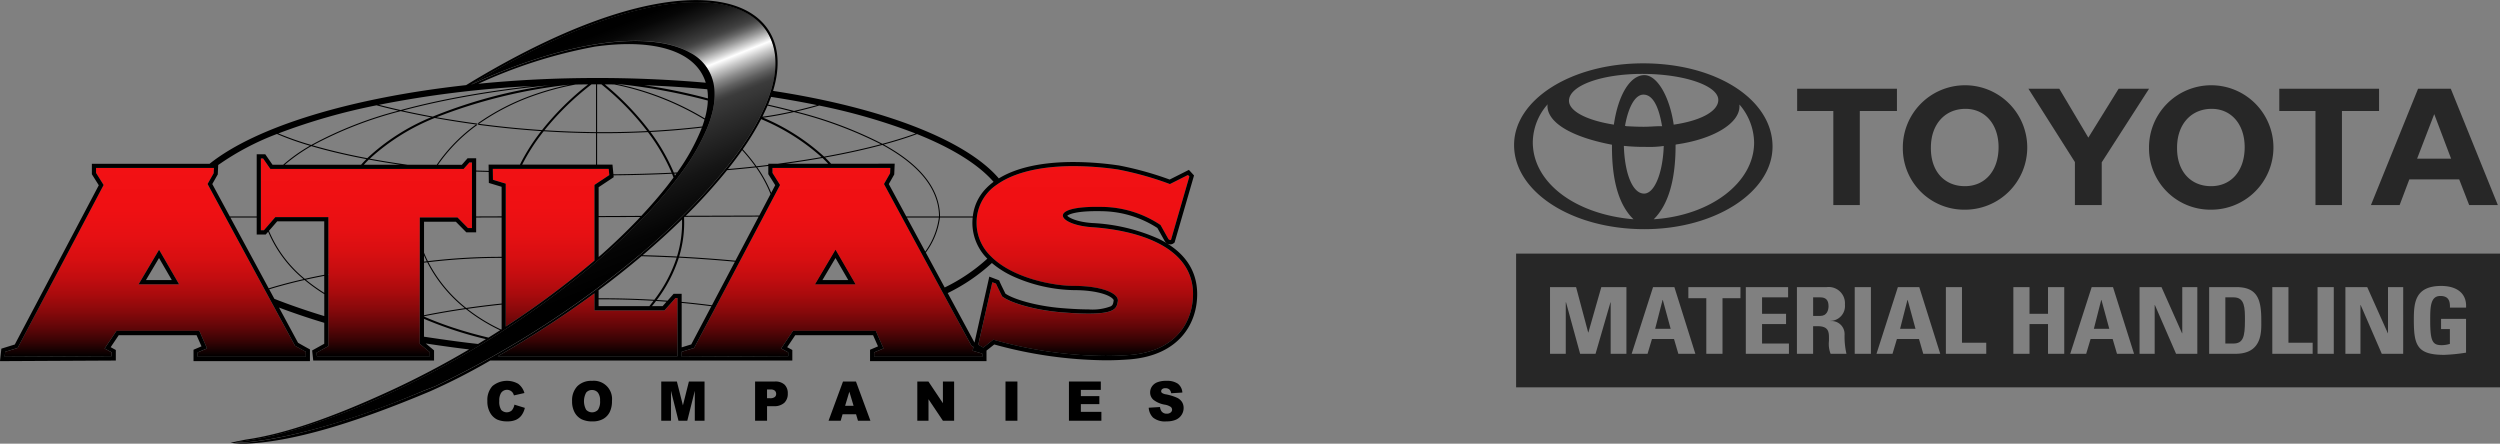
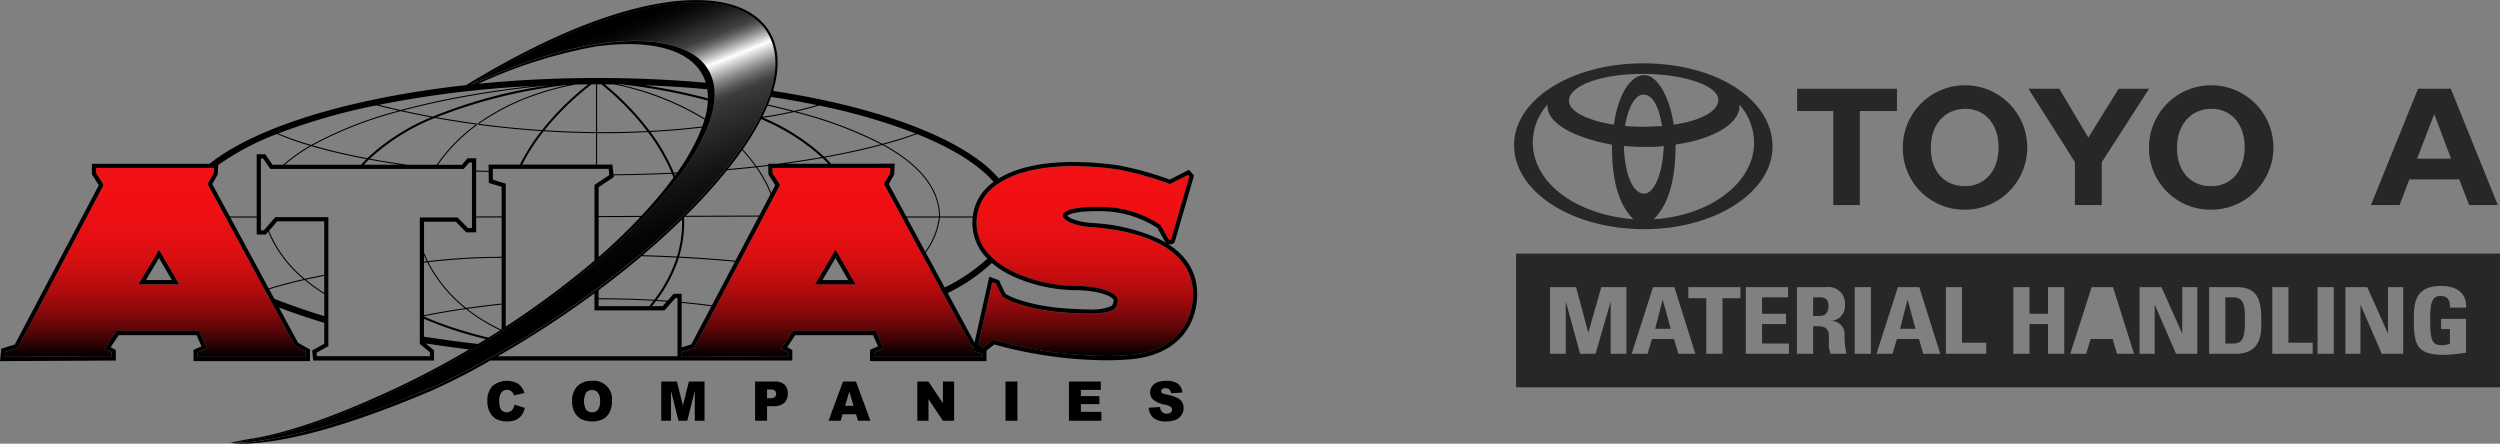
<svg xmlns="http://www.w3.org/2000/svg" xmlns:xlink="http://www.w3.org/1999/xlink" width="355" height="63" viewBox="0 0 355 63">
  <rect x="0" y="0" width="355" height="63" fill="#808080" stroke="none" />
  <defs>
    <linearGradient id="linear-gradient" x1="0.583" y1="0.729" x2="0.359" y2="0.244" gradientUnits="objectBoundingBox">
      <stop offset="0.029" />
      <stop offset="0.143" stop-color="#050505" />
      <stop offset="0.289" stop-color="#151515" />
      <stop offset="0.45" stop-color="#2f2f2f" />
      <stop offset="0.512" stop-color="#3b3b3b" />
      <stop offset="0.526" stop-color="#454545" />
      <stop offset="0.551" stop-color="#606060" />
      <stop offset="0.583" stop-color="#8d8d8d" />
      <stop offset="0.621" stop-color="#cbcbcb" />
      <stop offset="0.65" stop-color="#fff" />
      <stop offset="0.665" stop-color="#dbdbdb" />
      <stop offset="0.695" stop-color="#999" />
      <stop offset="0.72" stop-color="#686868" />
      <stop offset="0.74" stop-color="#4b4b4b" />
      <stop offset="0.751" stop-color="#404040" />
      <stop offset="0.77" stop-color="#353535" />
      <stop offset="0.829" stop-color="#181818" />
      <stop offset="0.88" stop-color="#060606" />
      <stop offset="0.918" />
    </linearGradient>
    <linearGradient id="linear-gradient-2" x1="0.5" y1="1" x2="0.5" gradientUnits="objectBoundingBox">
      <stop offset="0" />
      <stop offset="0.005" stop-color="#030000" />
      <stop offset="0.078" stop-color="#350304" />
      <stop offset="0.156" stop-color="#610608" />
      <stop offset="0.239" stop-color="#88090b" />
      <stop offset="0.326" stop-color="#a90b0d" />
      <stop offset="0.42" stop-color="#c30d10" />
      <stop offset="0.522" stop-color="#d80f11" />
      <stop offset="0.637" stop-color="#e61013" />
      <stop offset="0.775" stop-color="#ef1013" />
      <stop offset="1" stop-color="#f21114" />
    </linearGradient>
    <linearGradient id="linear-gradient-7" x1="0.5" y1="3.097" x2="0.5" y2="-2.368" xlink:href="#linear-gradient-2" />
    <linearGradient id="linear-gradient-8" x1="0.5" y1="1" x2="0.5" gradientUnits="objectBoundingBox">
      <stop offset="0" />
      <stop offset="0.136" />
      <stop offset="1" />
    </linearGradient>
  </defs>
  <g id="Group_67" data-name="Group 67" transform="translate(-83 -4085)">
    <g id="Group_65" data-name="Group 65" transform="translate(298 4094)">
      <path id="Path_61" data-name="Path 61" d="M639.908,157.852c-10.323,0-18.507-5.316-18.507-11.947,0-6.456,8.145-11.6,18.331-11.6,10.4,0,18.37,5.139,18.37,11.816C658.1,152.581,649.958,157.852,639.908,157.852Zm10.489-18.36c0-2.02-4.864-3.688-10.8-3.688-5.8,0-10.4,1.668-10.4,3.821,0,1.361,2.207,2.68,6.1,3.339l.273.045c.615-4.262,2.334-7.03,4.336-7.03,1.807,0,3.584,3.033,4.16,7.03C648,142.435,650.4,141.074,650.4,139.492Zm5.088,6.063a8.431,8.431,0,0,0-2.08-5.4v.262c0,2.416-3.711,4.655-8.946,5.4l-.127.043v.132c0,4.963-1.064,8.434-3.1,10.453C649.333,155.92,655.485,151.22,655.485,145.555Zm-31.427-.045c0,5.711,5.977,10.234,14.3,10.937-1.993-1.932-3.057-5.271-3.057-10.234v-.351l-.215-.043c-5.4-1.056-8.946-3.032-8.946-5.491a.655.655,0,0,1,.039-.219A8.242,8.242,0,0,0,624.058,145.509Zm18.331-2.415c-.488-2.855-1.377-4.348-2.617-4.348-1.152,0-2.129,1.668-2.618,4.436l.186.045c.752.043,1.592.085,2.471.085.85,0,1.641-.085,2.393-.085h.225Zm-2.314,3.074a28.158,28.158,0,0,1-2.959-.132h-.127c.127,4.04,1.28,6.763,2.872,6.763,1.455,0,2.656-2.855,2.793-6.763A14.479,14.479,0,0,1,640.074,146.169Z" transform="translate(-621.401 -134.31)" fill="#272727" />
      <path id="Path_62" data-name="Path 62" d="M692.852,142.646h-5.274V156h-3.76V142.646h-5.137v-3.162h14.171Z" transform="translate(-638.485 -135.883)" fill="#272727" />
      <path id="Path_63" data-name="Path 63" d="M708.819,156.447a8.705,8.705,0,0,1-8.76-8.741,8.834,8.834,0,1,1,8.76,8.741Zm.137-14.319c-2.92,0-4.912,2.2-4.912,5.491-.049,3.336,1.895,5.489,4.824,5.489,2.872,0,4.786-2.2,4.786-5.534C713.654,144.324,711.74,142.128,708.956,142.128Z" transform="translate(-644.857 -135.672)" fill="#272727" />
      <path id="Path_64" data-name="Path 64" d="M735.882,149.935V156h-3.809v-6.105l-6.6-10.408h4.385l4.122,6.938,4.3-6.938H742.6Z" transform="translate(-652.436 -135.883)" fill="#272727" />
      <path id="Path_65" data-name="Path 65" d="M758.645,156.447a8.707,8.707,0,0,1-8.77-8.741,8.834,8.834,0,1,1,8.77,8.741Zm.127-14.319c-2.92,0-4.913,2.2-4.913,5.491-.049,3.336,1.9,5.489,4.825,5.489,2.881,0,4.775-2.2,4.775-5.534C763.459,144.324,761.564,142.128,758.771,142.128Z" transform="translate(-659.715 -135.672)" fill="#272727" />
-       <path id="Path_66" data-name="Path 66" d="M790.4,142.646H785.13V156h-3.76V142.646h-5.137v-3.162H790.4Z" transform="translate(-667.573 -135.883)" fill="#272727" />
      <path id="Path_67" data-name="Path 67" d="M812.79,156h-4.072l-1.416-3.646h-7.081L798.844,156h-4.073l6.69-16.513h4.649Zm-11.465-6.588h4.825l-2.393-6.324Z" transform="translate(-673.096 -135.883)" fill="#272727" />
      <g id="Group_65-2" data-name="Group 65" transform="translate(0.286 27.008)">
        <path id="Path_68" data-name="Path 68" d="M621.808,173.106V192.1H761.522V173.106Zm15.665,14.231h-2.236v-7.306h-.029l-2.12,7.306H630.9l-2-7.306h-.039v7.306h-2.236v-9.471h3.7l1.719,6.441h.029l1.836-6.441h3.565Zm7.374,0-.615-2.1H641.1l-.625,2.1h-2.256l3.037-9.471h3.028l2.979,9.471Zm8.819-7.895h-2.549v7.895h-2.3v-7.895h-2.549v-1.576h7.4Zm6.885,7.895h-6.123v-9.471h6.006v1.456h-3.7v2.335h3.408v1.454h-3.408v2.771h3.818Zm5.918,0a3.8,3.8,0,0,1-.234-1.836c0-1.13.117-2.085-1.65-2.085h-.6v3.921h-2.3v-9.471h4.249a2.312,2.312,0,0,1,2.568,2.481,2.115,2.115,0,0,1-2.041,2.318v.027a1.841,1.841,0,0,1,1.992,1.863,11.148,11.148,0,0,0,.264,2.781Zm5.723,0h-2.3v-9.471h2.3Zm7.432,0-.605-2.1h-3.135l-.625,2.1h-2.275l3.037-9.471h3.037l2.979,9.471Zm8.946,0h-5.732v-9.471h2.285v7.9h3.447Zm11.075,0h-2.305v-4.225h-2.627v4.225h-2.295v-9.471h2.295v3.792h2.627v-3.792h2.305Zm7.49,0-.615-2.1h-3.135l-.625,2.1h-2.266l3.047-9.471h3.027l2.989,9.471Zm11.407,0h-3.018l-3.008-6.926h-.029v6.926h-2.148v-9.471h3.115l2.92,6.558h.029v-6.558h2.139Zm5.42,0h-3.74v-9.471h3.838c3.008,0,3.565,1.731,3.565,4.683C727.624,184.006,727.888,187.337,723.961,187.337Zm10.958,0h-5.732v-9.471h2.295v7.9h3.438Zm3,0h-2.305v-9.471h2.305Zm9.854,0h-3.038l-3-6.926h-.029v6.926h-2.139v-9.471h3.1l2.93,6.558h.02v-6.558h2.159Zm8.926-6.558h-2.286c.02-.879-.146-1.653-1.367-1.653-1.436,0-1.436,1.666-1.436,3.5,0,2.964.342,3.487,1.65,3.487a4.152,4.152,0,0,0,1.143-.183v-2.1h-1.25v-1.456H756.7v4.8a24.664,24.664,0,0,1-3.106.314c-3.867,0-4.307-1.378-4.307-4.973,0-2.387.137-4.814,3.9-4.814C755.438,177.708,756.834,178.8,756.7,180.779Z" transform="translate(-621.808 -173.106)" fill="#272727" />
        <path id="Path_69" data-name="Path 69" d="M682.93,182.036h-1.016v2.635h1.016c.918,0,1.172-.784,1.172-1.388C684.1,182.377,683.672,182.036,682.93,182.036Z" transform="translate(-639.735 -175.819)" fill="#272727" />
        <path id="Path_70" data-name="Path 70" d="M766.5,182.036h-1.191v6.558h1.113c1.4,0,1.67-.906,1.67-3.278C768.094,183.57,768.094,182.036,766.5,182.036Z" transform="translate(-664.597 -175.819)" fill="#272727" />
        <path id="Path_71" data-name="Path 71" d="M700.545,182.564l-1.045,4.094h2.188l-1.113-4.094Z" transform="translate(-644.973 -175.98)" fill="#272727" />
-         <path id="Path_72" data-name="Path 72" d="M739.749,182.564l-1.045,4.094h2.188l-1.113-4.094Z" transform="translate(-656.661 -175.98)" fill="#272727" />
        <path id="Path_73" data-name="Path 73" d="M651,182.564l-1.055,4.094h2.2l-1.113-4.094Z" transform="translate(-630.199 -175.98)" fill="#272727" />
      </g>
    </g>
    <g id="Group_57" data-name="Group 57" transform="translate(-54.487 4026.722)" style="mix-blend-mode: multiply;isolation: isolate">
      <path id="Path_1" data-name="Path 1" d="M254.257,94.72c2.116-1.787,4.11-3.593,5.95-5.4l.28-.277a78.7,78.7,0,0,0,5.8-6.352l.129-.161q1.177-1.462,2.181-2.893l.087-.125a38.67,38.67,0,0,0,2.569-4.193l.03-.057c.028-.054.637-1.291.864-1.82.02-.046.041-.093.06-.14q.23-.545.421-1.079c.105-.291.2-.58.292-.866.07-.227.136-.453.2-.677,3.4-12.851-12.375-18.514-42.776-.195l.257-.092-.071.042c12.68-5.811,23.209-7.32,29.156-5.266l.017.006.015.005.02.007c.11.038.217.078.323.119l.056.021.01,0,.021.009q.36.142.7.3l.053.023,0,0,.063.033.153.078c.078.04.154.08.23.122l.069.039a6.514,6.514,0,0,1,3.376,4.406l0,.014c.03.145.056.294.077.444s.038.3.051.457l0,.015a8.748,8.748,0,0,1-.013,1.452c0,.009,0,.017,0,.026-.009.1-.017.2-.03.3a11.957,11.957,0,0,1-.312,1.6c-.048.181-.1.365-.157.549s-.117.368-.181.554c-.005.015-.01.03-.015.045-.016.048-.035.1-.052.144l-.027.074-.01.027-.028.074-.008.02c-.026.072-.056.148-.08.214l-.034.089-.006.015-.019.051-.008.019a30.267,30.267,0,0,1-3.658,6.418v0l-.112.153v0c-.212.291-.432.583-.656.876l-.052.07c-.071.093-.142.185-.214.279a63.527,63.527,0,0,1-4.185,4.821l-.005.006-.139.145-.005.006q-.493.514-1.006,1.03c-.145.145-.3.291-.443.437-.2.2-.4.4-.6.595s-.406.389-.61.583c-.157.149-.311.3-.471.449-.272.255-.55.511-.828.767-.1.089-.19.177-.288.266q-.513.467-1.042.934l-.108.1c-.344.3-.7.609-1.048.912l-.073.064-.063.054c-.052.045-.106.09-.159.135h0l-.294.248c-.245.208-.488.415-.737.622l-.026.022a126.223,126.223,0,0,1-11.839,8.695c-.1.064-.2.129-.295.193h0l-.042.028h0s-.093.063-.252.164v0c-.152.1-.307.194-.46.292-.762.479-1.91,1.195-2.292,1.43l-.1.06-.019.011q-.627.381-1.26.757l-.021.012c-3.4,2.015-6.915,3.891-10.478,5.575-.237.112-.473.225-.71.335a107.05,107.05,0,0,1-13.568,5.312c-.356.105-.712.206-1.068.3a43.773,43.773,0,0,1-7.9,1.6l-.049.006a11.407,11.407,0,0,0,1.649.023c5.849-.526,14.942-2.937,25-7.244.606-.259,1.23-.459,1.835-.717.278-.131.557-.262.834-.4a137.217,137.217,0,0,0,28.012-18.107Z" transform="translate(-25.969 -0.22)" fill="url(#linear-gradient)" />
      <path id="Path_2" data-name="Path 2" d="M345.341,125.411h3.675l-1.816-3.135Z" transform="translate(-91.073 -27.36)" fill="none" />
      <g id="Group_1" data-name="Group 1" transform="translate(138.145 80.782)">
-         <path id="Path_3" data-name="Path 3" d="M233.023,98.16l-.813.918h-14.7l0,0-.005,0H204.769l-1.033-1.49h-.317v10.2h.428l.369-.425.11-.127,1.144-1.317H213V114l.032-.006.025.148-.057.011v10.081l-1.677.931.055.5h16.037v-.56l-1.427-1.187V105.969h5.352l1.482,1.5h.57V98.16Z" transform="translate(-167.034 -97.588)" fill="url(#linear-gradient-2)" />
-         <path id="Path_4" data-name="Path 4" d="M288.26,119.089l0,.052h0v7.629h-.075l-.6,0h-.944l-23.91,0a140.481,140.481,0,0,0,13.742-8.937v2.428h9.948l1.548-1.748h.295Zm-9.695-18.152-.079-.784H262.024l.023,1.555,1.82.55v20.29a124.174,124.174,0,0,0,12.6-9.372V102.439l2.032-1.35.075-.05Z" transform="translate(-192.713 -98.685)" fill="url(#linear-gradient-2)" />
        <path id="Path_5" data-name="Path 5" d="M400.677,108.167c-4.7-.319-6.495-2.889.7-2.888.258,0,.53,0,.811.01a15.231,15.231,0,0,1,8.237,2.57l1.1,1.962a.408.408,0,0,0,.294.177.16.16,0,0,0,.092-.025l2.61-9-.2-.218-2.565,1.289a45.579,45.579,0,0,0-7.389-2.073,44.568,44.568,0,0,0-6.291-.475c-4.258,0-7.8.745-10.232,2.2-.261.156-.51.319-.745.492a6.433,6.433,0,0,0-2.741,4.454l-.018.15a7.177,7.177,0,0,0-.038.921,6.574,6.574,0,0,0,1.951,4.508q.308.319.651.609c3.172,2.7,8.445,3.674,11.195,3.674,4.065,0,6.457,1.083,6.256,2.187-.159.879-.213,1.747-4.143,1.747-1.029,0-2.325-.06-3.958-.194-3.63-.3-7.113-1.313-8.316-2.246,0,0-.707-1.417-.874-1.814l-.528-.2-1.993,8.876c.27.152.556.31.717.4l1.419-1.123a59.631,59.631,0,0,0,15.905,2.309c1.123,0,2.266-.04,3.415-.131,7.28-.572,9.078-5.416,9.042-8.737C414.96,110.541,406.356,108.545,400.677,108.167Z" transform="translate(-246.288 -98.402)" fill="url(#linear-gradient-2)" />
        <path id="Path_6" data-name="Path 6" d="M180.342,125.438l-.453-.256-3.12-5.772-.545-1.008-.57-1.053-.072-.134-8.109-15,.867-1.528.033-.7,0-.052H151.635v.707l1.076,1.715L140.5,125.5l-1.766.546-.078.707,15.2-.08v-.548l-1-.548,1.689-2.511H166.3l1.106,2.5-1.332.567,0,.62h15.355v-.707S180.79,125.7,180.342,125.438Zm-22.663-8.978,2.909-4.906,2.843,4.906Z" transform="translate(-138.659 -98.591)" fill="url(#linear-gradient-2)" />
        <path id="Path_7" data-name="Path 7" d="M352.184,126.217l-.562-.168-.532-.159.122-.544-.292-.165-3.9-7.217-.427-.79-5.517-10.2-.081-.15-2.491-4.606.868-1.528.033-.756H322.668v.707l1.075,1.715-2.288,4.338-.079.151-3.335,6.321-.076.144L311.535,125.5l-1.765.546v.707l15.124-.079v-.548l-1-.548,1.688-2.511h11.746l1.105,2.5-1.33.567,0,.62h15.354V126.3Zm-23.473-9.757,2.908-4.907,2.842,4.907Z" transform="translate(-213.633 -98.591)" fill="url(#linear-gradient-2)" />
      </g>
      <path id="Path_8" data-name="Path 8" d="M343.483,125.137h5.75l-2.842-4.907Zm.522-.3,2.383-4.021,2.329,4.021Z" transform="translate(-90.259 -26.485)" fill="url(#linear-gradient-7)" />
      <g id="Group_2" data-name="Group 2" transform="translate(137.487 58.278)">
        <path id="Path_9" data-name="Path 9" d="M264.139,156.935a1.075,1.075,0,0,1-1.508-.066,2.113,2.113,0,0,1-.276-1.269,2.028,2.028,0,0,1,.231-1.1,1.011,1.011,0,0,1,1.685-.061,1.313,1.313,0,0,1,.164.372l1.491-.338a2.5,2.5,0,0,0-.878-1.306,3.231,3.231,0,0,0-3.664.317,2.922,2.922,0,0,0-.721,2.123,3.2,3.2,0,0,0,.41,1.7,2.324,2.324,0,0,0,.975.928,3.457,3.457,0,0,0,1.456.264,2.929,2.929,0,0,0,1.21-.216,2.045,2.045,0,0,0,.8-.642,2.806,2.806,0,0,0,.47-1.06l-1.48-.456A1.733,1.733,0,0,1,264.139,156.935Z" transform="translate(-191.457 -98.664)" fill="url(#linear-gradient-8)" />
        <path id="Path_10" data-name="Path 10" d="M284.9,152.745a2.779,2.779,0,0,0-2.077.76,2.9,2.9,0,0,0-.746,2.123,3.2,3.2,0,0,0,.376,1.626,2.327,2.327,0,0,0,.983.95,3.44,3.44,0,0,0,1.53.3,3.029,3.029,0,0,0,1.519-.347,2.325,2.325,0,0,0,.932-.973,3.486,3.486,0,0,0,.323-1.6,2.583,2.583,0,0,0-2.841-2.838Zm.853,4.11a1.148,1.148,0,0,1-1.679-.007,2.551,2.551,0,0,1,0-2.431,1.019,1.019,0,0,1,.82-.369,1.054,1.054,0,0,1,.844.363,1.744,1.744,0,0,1,.311,1.149A2.089,2.089,0,0,1,285.752,156.855Z" transform="translate(-200.84 -98.664)" fill="url(#linear-gradient-8)" />
        <path id="Path_11" data-name="Path 11" d="M307.688,156.3l-.856-3.388h-2.221v5.568h1.383v-4.247l1.064,4.247h1.252l1.066-4.247v4.247h1.383v-5.568h-2.22Z" transform="translate(-210.714 -98.735)" fill="url(#linear-gradient-8)" />
        <path id="Path_12" data-name="Path 12" d="M331.134,152.911h-2.807v5.569h1.7v-2.066h.924a2.13,2.13,0,0,0,1.519-.475,1.734,1.734,0,0,0,.5-1.318,1.683,1.683,0,0,0-.457-1.265A1.9,1.9,0,0,0,331.134,152.911Zm-.011,2.2a1.05,1.05,0,0,1-.686.173h-.414v-1.242h.481a.88.88,0,0,1,.645.183.625.625,0,0,1,.171.444A.561.561,0,0,1,331.123,155.112Z" transform="translate(-221.105 -98.735)" fill="url(#linear-gradient-8)" />
        <path id="Path_13" data-name="Path 13" d="M348.948,152.911l-2.053,5.569h1.724l.266-.919H350.8l.274.919h1.768l-2.054-5.569Zm.3,3.445.6-2,.6,2Z" transform="translate(-229.241 -98.735)" fill="url(#linear-gradient-8)" />
        <path id="Path_14" data-name="Path 14" d="M372.964,155.992l-2.058-3.081h-1.577v5.568h1.588v-3.057l2.047,3.057h1.592v-5.568h-1.592Z" transform="translate(-239.071 -98.735)" fill="url(#linear-gradient-8)" />
        <rect id="Rectangle_1" data-name="Rectangle 1" width="1.692" height="5.568" transform="translate(142.781 54.176)" fill="url(#linear-gradient-8)" />
        <path id="Path_15" data-name="Path 15" d="M409.344,156.121h2.628v-1.136h-2.628V154.1h2.833v-1.189h-4.525v5.568h4.607v-1.261h-2.915Z" transform="translate(-255.862 -98.735)" fill="url(#linear-gradient-8)" />
        <path id="Path_16" data-name="Path 16" d="M431.86,155.155a7.007,7.007,0,0,0-1.586-.492,1.377,1.377,0,0,1-.567-.2.312.312,0,0,1-.123-.239.392.392,0,0,1,.149-.31.668.668,0,0,1,.443-.127.845.845,0,0,1,.561.171.878.878,0,0,1,.266.547l1.592-.1a1.721,1.721,0,0,0-.654-1.263,2.709,2.709,0,0,0-1.6-.4,3.375,3.375,0,0,0-1.344.219,1.626,1.626,0,0,0-.734.6,1.48,1.48,0,0,0-.244.811,1.369,1.369,0,0,0,.478,1.075,3.634,3.634,0,0,0,1.584.676,2.135,2.135,0,0,1,.865.323.5.5,0,0,1-.01.788.816.816,0,0,1-.557.173.887.887,0,0,1-.746-.338,1.269,1.269,0,0,1-.212-.608l-1.607.1a2.18,2.18,0,0,0,.608,1.391,2.678,2.678,0,0,0,1.931.547,3.23,3.23,0,0,0,1.316-.234,1.826,1.826,0,0,0,.812-.686,1.789,1.789,0,0,0,.291-.988,1.586,1.586,0,0,0-.218-.824A1.681,1.681,0,0,0,431.86,155.155Z" transform="translate(-264.698 -98.664)" fill="url(#linear-gradient-8)" />
        <path id="Path_17" data-name="Path 17" d="M307.486,99.945c-.038-3.365-1.859-5.966-5.413-7.73a26.134,26.134,0,0,0-9.5-2.267c-2.138-.145-3.3-.747-3.538-1.037.187-.152,1.038-.651,4.2-.651q.382,0,.8.01a14.865,14.865,0,0,1,7.8,2.38l1.038,1.85.03.053.039.046a.966.966,0,0,0,.736.381.741.741,0,0,0,.447-.148l.154-.119.055-.189,2.61-9,.095-.329-.229-.251-.2-.219-.3-.326-.393.2-2.336,1.175a46.7,46.7,0,0,0-7.248-2.009l-.013,0-.013,0a45.229,45.229,0,0,0-6.373-.481c-4.517,0-8.126.8-10.614,2.328-4.666-5.448-16.478-10.036-32.057-12.427.069-.227.129-.435.18-.628.886-3.354.5-6.262-1.118-8.413-1.9-2.521-5.354-3.854-10-3.854-5.756,0-16,2.036-32.092,11.735l-.561.341c-16.175,1.781-29.73,5.824-36.426,11.171H150.532v1.483l.093.148.889,1.417-11.929,22.612-1.533.474-.372.115-.043.393-.078.708-.073.67.662,0,15.2-.08.587,0v-1.5l-.31-.17-.421-.232,1.143-1.7H165.4l.7,1.584-.773.329-.36.153,0,.4,0,.62,0,.6H181.5v-1.667l-.311-.169c-.006,0-.634-.347-1.073-.6l-.308-.174-2.7-5c1.978.749,4.335,1.546,6.422,2.166v2.974l-1.37.76-.347.192.043.4.054.5.058.534h17.154v-1.444l-.216-.18-.961-.8c2.438.366,4.473.645,6.15.843-3.585,2.111-7.229,4.031-10.838,5.707-8.855,4.11-15.583,6.341-20.824,7.09-.13.018-2.21.453-2.21.453a13.326,13.326,0,0,0,1.818.146c6.776-.186,15.838-2.946,26.534-7.453a87.625,87.625,0,0,0,8.519-4.362H249.41l.587,0v-1.5l-.73-.4,1.143-1.7h11.055l.7,1.584-.772.329-.36.153,0,.4,0,.62,0,.6h16.537v-1.5l1.1-.871a61.177,61.177,0,0,0,15.782,2.248c1.182,0,2.346-.045,3.461-.132C305.037,108.726,307.531,104.093,307.486,99.945ZM278.573,84.1a8.568,8.568,0,0,0-1.068.935,6.753,6.753,0,0,0-1.88,3.979H270.97c-.027-3.836-2.656-7.242-7.821-10.123-.054-.03-.111-.06-.166-.089,2.406-.651,3.959-1.2,4.719-1.487C272.669,79.3,276.408,81.612,278.573,84.1Zm-6.939,15-2.682-4.959a10.7,10.7,0,0,0,2.009-4.977h4.646a7.774,7.774,0,0,0-.039.935,7.177,7.177,0,0,0,2.12,4.91A25.484,25.484,0,0,1,271.634,99.1Zm6.7-3.476a13.042,13.042,0,0,0,3.011,1.9,22.046,22.046,0,0,0,8.608,1.952c3.122,0,5.086.665,5.591,1.282a.29.29,0,0,1,.086.2l-.012.068c-.076.426-.116.582-.4.748a7.293,7.293,0,0,1-3.152.44c-1.047,0-2.362-.065-3.91-.192-3.578-.3-6.767-1.26-7.9-2.049-.228-.459-.675-1.368-.793-1.648l-.1-.238-.238-.09-.528-.2-.629-.238-.149.667-1.954,8.7-3.8-7.032A26.2,26.2,0,0,0,278.335,95.626Zm-14.418-14.1H255.5c-.272-.3-.552-.591-.848-.88,3.34-.6,6.039-1.228,8.124-1.786.1.055.206.109.306.165,5.118,2.854,7.722,6.219,7.745,9.992h-4.644l-2.487-4.6.7-1.235.072-.127.006-.147.033-.756.028-.627Zm-33.274,19.493c.5.031,1,.068,1.5.1l-.56.631h-1.514Q230.368,101.386,230.644,101.017Zm-.955.734h-7.2v-.968c2.628-.008,5.237.06,7.8.21C230.1,101.247,229.895,101.5,229.689,101.752Zm.709-.9c-2.6-.153-5.244-.224-7.907-.216V99.487c2.009-1.5,3.959-3.035,5.825-4.6l.172-.145.093-.08q2.521.068,4.993.191A20.217,20.217,0,0,1,230.4,100.85Zm-1.648-6.338c1.984-1.685,3.862-3.39,5.587-5.075a16.2,16.2,0,0,1-.715,5.263C232.017,94.619,230.39,94.557,228.75,94.512Zm5.873-5.355.007-.006.081-.081,10.506-.033-3.3,6.26q-3.892-.365-7.99-.582A16.51,16.51,0,0,0,234.624,89.157Zm.238-.238a78.559,78.559,0,0,0,5.694-6.25l.074-.093.056-.07.05-.063c1.428-.122,2.8-.255,4.111-.4a18.766,18.766,0,0,1,2.062,3.787L245.3,88.887Zm6-6.637c.72-.9,1.4-1.805,2.014-2.683a25.51,25.51,0,0,1,1.869,2.306C243.506,82.041,242.208,82.166,240.863,82.282Zm4.15-.254c.537-.06,1.06-.121,1.577-.183v1.163l.093.148.889,1.417L247,85.66A18.921,18.921,0,0,0,245.014,82.028Zm1.577-.5v.168c-.548.066-1.1.132-1.675.194a25.6,25.6,0,0,0-1.952-2.413,39.121,39.121,0,0,0,2.59-4.228l.012-.023.015-.029a30.258,30.258,0,0,1,8.57,5.387c-1.874.33-3.946.649-6.216.943h-1.345Zm-.838-6.678c.2-.419.543-1.121.7-1.5l.024-.054.009-.021q1.777.4,3.434.83C248.517,74.416,247.077,74.683,245.753,74.847Zm4.483-.661a57.823,57.823,0,0,1,12.344,4.569c-2.082.552-4.759,1.17-8.062,1.761a30.08,30.08,0,0,0-8.653-5.529C247.256,74.81,248.772,74.519,250.236,74.186Zm4.054,6.523c.282.268.55.54.808.816h-6.025C250.955,81.267,252.695,80.991,254.29,80.709Zm16.523,8.456A10.536,10.536,0,0,1,268.874,94l-2.614-4.834ZM267.5,77.234c-.821.306-2.378.84-4.706,1.466a57.053,57.053,0,0,0-12.244-4.585c1.161-.27,2.278-.564,3.263-.848A84.788,84.788,0,0,1,267.5,77.234Zm-14-4.033c-.993.281-2.108.569-3.257.831q-1.773-.468-3.69-.9c.139-.333.273-.676.4-1.02l.026-.074C249.229,72.382,251.41,72.77,253.5,73.2Zm-40.406-2.71c-2.8.315-6.059.757-9.483,1.368-2.872.513-6.047,1.184-9.227,2.048-1.329-.3-2.373-.555-3.092-.743A149.8,149.8,0,0,1,213.089,70.491Zm20.075,12.3a27.239,27.239,0,0,0-3.323-5.772c2.388-.127,4.83-.331,7.306-.621-.025.068-.048.135-.074.2-.02.052-.043.105-.063.157a29.5,29.5,0,0,1-3.364,6.009Zm.372.132c-.065.092-.127.183-.193.275l-.014.019c-.036-.093-.068-.187-.106-.279Zm-26.056.885-.023-1.555H223.92l.079.784.01.1-.075.05-2.032,1.35V95.275a124.17,124.17,0,0,1-12.6,9.372V84.356Zm-9.324,11.718a20.12,20.12,0,0,0,5.325,6.514c-2.36.346-4.31.7-5.788,1V95.578Zm-.463-.1v-.889c.125.287.254.57.39.844Zm1.218,7.525.074-.013.605-.112.113-.02.608-.108.222-.038.545-.093.347-.057.464-.076.587-.092.266-.041q.439-.068.9-.135a24.752,24.752,0,0,0,4.854,3.007c-.5.321-.973.622-1.437.911l-.117.073-.088.055-.009.006q-.636-.152-1.257-.313c-.254-.066-.5-.135-.752-.2-.158-.043-.318-.084-.474-.128q-.529-.149-1.045-.306l-.147-.042q-.582-.177-1.148-.362l-.012,0q-2.291-.75-4.316-1.636v-.035C198.067,103.113,198.474,103.034,198.91,102.951Zm4.933-.815c1.475-.212,3.1-.419,4.868-.605v3.5l-.04.026-.028.018A24.636,24.636,0,0,1,203.843,102.136Zm-.163-.128a20.026,20.026,0,0,1-5.367-6.5,86.272,86.272,0,0,1,10.4-.611v6.485C206.883,101.573,205.2,101.788,203.68,102.008Zm-5.441-6.645q-.29-.58-.546-1.2v-4.4h4.519l1.31,1.328.172.175h1.4v-2.1l3.615-.011v5.593A86.618,86.618,0,0,0,198.239,95.364Zm6.847-19.408a23.428,23.428,0,0,0-5.587,5.717h-4.135c-1.953-.269-3.743-.56-5.373-.863a30.391,30.391,0,0,1,9.222-5.779c1.752.316,3.721.633,5.873.925.06-.044.12-.085.18-.128-2.12-.284-4.064-.594-5.8-.9a73.564,73.564,0,0,1,18.846-4.62l.042-.009h.04l-.081.01a39.5,39.5,0,0,0-5.134,1.439,32.12,32.12,0,0,0-7.912,4.085l.217.029a32.069,32.069,0,0,1,7.74-3.971,39.46,39.46,0,0,1,5.994-1.608q.887-.015,1.78-.022a39.505,39.505,0,0,0-6.55,6.491c-3.232-.215-6.241-.53-8.963-.891-.06.043-.12.084-.18.128,2.738.365,5.771.686,9.031.906a27.951,27.951,0,0,0-3.025,4.76h-4.45l.009.609,0,.284c-.313-.013-.645-.021-.973-.03-.269-.007-.542-.014-.8-.023V80.755h-1.223l-.175.2-.638.72h-3.384a23.363,23.363,0,0,1,5.627-5.688Zm-6.4-1.02a29.981,29.981,0,0,0-9.05,5.807c-3.186-.6-5.754-1.242-7.75-1.823a55.06,55.06,0,0,1,12.5-4.858C195.593,74.332,197.037,74.631,198.687,74.936Zm-3.994-.959c3.082-.827,6.153-1.472,8.938-1.97,4.381-.783,8.5-1.286,11.709-1.6l.144-.021.114,0-.258.025a69.416,69.416,0,0,0-16.406,4.425C197.32,74.533,195.9,74.242,194.692,73.977Zm-5.186,6.895c-.261.26-.51.529-.753.8H177.928a24.182,24.182,0,0,1,3.767-2.645C183.56,79.575,186.152,80.236,189.507,80.872Zm.354.066c1.358.252,2.837.5,4.439.734h-5.148C189.381,81.423,189.617,81.177,189.861,80.938ZM214.8,76.772a39.029,39.029,0,0,1,6.686-6.517l.637,0v6.786C219.586,77.017,217.138,76.921,214.8,76.772Zm7.323.417v4.462H211.637a27.969,27.969,0,0,1,3.054-4.736C217.059,77.068,219.546,77.166,222.126,77.189ZM205.1,89.013V82.641c.261.009.532.016.8.023.33.009.665.017.979.03l.016,1.121.007.441.415.125,1.4.423V89Zm18.15-11.819c2.028,0,4.113-.052,6.239-.158a27.2,27.2,0,0,1,3.367,5.768c-2.688.122-5.455.2-8.262.224l-.084-.838-.054-.539h-2.179V77.19Q222.757,77.194,223.246,77.194Zm-.973-.154V70.253c.2,0,.4,0,.607,0a38.391,38.391,0,0,1,6.5,6.637C226.947,77.013,224.573,77.057,222.273,77.04Zm.217,12.069,5.919-.019c-.1.1-.192.208-.292.313l-.144.151c-1.52,1.585-3.186,3.182-4.969,4.775-.168.147-.344.294-.514.441Zm0-.15v-4.1l1.839-1.222.3-.2-.026-.261c2.822-.027,5.6-.1,8.306-.227q.11.269.214.541c-.2.267-.4.535-.6.8l-.214.279c-1.113,1.431-2.376,2.89-3.758,4.363Zm7.243-12.083a38.822,38.822,0,0,0-6.374-6.616c.448,0,.9.006,1.342.011a39.994,39.994,0,0,1,12.824,4.985c-.076.262-.158.526-.252.794-.017.048-.035.1-.052.144l-.017.046C234.671,76.537,232.174,76.747,229.734,76.875Zm-4.254-6.59-.456-.1q.468.048,1.007.11a82.73,82.73,0,0,1,11.961,2.262c-.007.146-.009.29-.022.439-.009.1-.018.2-.03.3a11.9,11.9,0,0,1-.312,1.6c-.017.067-.039.136-.058.2A39.758,39.758,0,0,0,225.48,70.285Zm3.469.093q4.553.17,8.966.574c.029.185.053.372.069.564q.028.36.024.737A80.328,80.328,0,0,0,228.95,70.378Zm-6.726-1.026c-5.775,0-11.428.287-16.818.821A69.329,69.329,0,0,1,221.963,64.9c8.57-1.209,14.388.673,15.742,5.125C232.679,69.582,227.483,69.352,222.224,69.352Zm-31.268,3.88c.673.179,1.727.447,3.115.76a54.393,54.393,0,0,0-12.385,4.87,42.094,42.094,0,0,1-4.675-1.637A86.62,86.62,0,0,1,190.956,73.232Zm-22.549,9.823.007-.146.035-.756.021-.443a37.506,37.506,0,0,1,8.342-4.408,39.94,39.94,0,0,0,4.687,1.666,23.892,23.892,0,0,0-3.8,2.7h-1.518l-.856-1.236-.176-.254h-1.212v8.833h-3.819l-2.487-4.6.7-1.235Zm12.363,14.816a17.449,17.449,0,0,1-5.093-6.814l1.169-1.346h6.68V97.3C182.542,97.488,181.617,97.68,180.771,97.871Zm2.756-.416v2.408a24.539,24.539,0,0,1-2.613-1.871C181.721,97.812,182.6,97.631,183.527,97.455Zm-2.939.457c-2.313.527-4.041,1.03-4.947,1.312L170.2,89.165h3.738V91.58h1.282l.176-.2.171-.2A17.577,17.577,0,0,0,180.588,97.912Zm-1.213,9.461.453.256c.448.258,1.083.6,1.083.6v.707H165.557l0-.62,1.332-.567-1.106-2.5H154.039l-1.689,2.511,1,.548v.548l-15.2.08.078-.707,1.766-.546L152.2,84.547l-1.076-1.715v-.707h16.739l0,.052-.033.7-.867,1.528,8.109,15,.072.134.57,1.053.545,1.008Zm-2.929-6.662-.732-1.353c.925-.286,2.678-.8,5.018-1.324a24.6,24.6,0,0,0,2.8,2.009v3.117C181.164,102.447,178.49,101.524,176.446,100.711ZM198.53,108.3v.56H182.493l-.055-.5,1.677-.931V89.11h-7.534l-1.144,1.317-.11.127-.37.425h-.427v-10.2h.317l1.033,1.49h27.441l.813-.918h.371v9.31h-.57l-1.482-1.5H197.1v17.951Zm-.837-2.213v-2.537a54.728,54.728,0,0,0,8.792,2.885c-.264.163-.526.325-.791.486l-.325.2C203.444,106.915,200.868,106.569,197.693,106.089Zm2.41,6.663c-.278.134-.556.265-.834.4-.605.259-1.227.463-1.835.717-9.933,4.148-18.714,6.655-25,7.244a11.093,11.093,0,0,1-1.649-.023l.049-.006a43.773,43.773,0,0,0,7.9-1.6c.356-.1.712-.2,1.067-.3a107.042,107.042,0,0,0,13.568-5.312c.237-.11.473-.224.71-.335,3.564-1.684,7.079-3.56,10.478-5.575l.021-.012q.633-.375,1.26-.757l.019-.011.1-.06c.382-.235,1.53-.951,2.292-1.43.153-.1.307-.194.46-.292v0c.159-.1.255-.163.252-.164h0l.042-.028h0c.1-.064.2-.129.295-.193a126.221,126.221,0,0,0,11.839-8.695l.026-.022c.249-.207.492-.414.737-.622l.294-.248h0c.053-.045.107-.089.159-.135l.063-.054.073-.064c.353-.3.7-.607,1.049-.912l.108-.1q.528-.467,1.042-.934c.1-.089.191-.177.288-.266.279-.255.557-.511.829-.767.16-.15.314-.3.471-.449.2-.195.41-.389.61-.583s.4-.4.6-.595c.147-.146.3-.292.443-.437q.512-.516,1.006-1.03l.005-.006.139-.145.005-.006a63.525,63.525,0,0,0,4.185-4.821c.072-.093.143-.185.214-.279l.052-.07c.224-.293.444-.585.656-.876v0l.112-.153v0a30.267,30.267,0,0,0,3.658-6.418l.008-.019.019-.051.006-.015.034-.089c.025-.065.054-.142.08-.214l.008-.02.028-.074.01-.027.027-.074c.017-.048.036-.1.052-.144.006-.015.01-.03.015-.045q.1-.279.181-.554t.157-.549a11.964,11.964,0,0,0,.312-1.6c.012-.1.021-.2.03-.3,0-.009,0-.018,0-.026a8.75,8.75,0,0,0,.013-1.452l0-.015q-.019-.233-.051-.457c-.021-.151-.047-.3-.077-.444l0-.014a6.514,6.514,0,0,0-3.376-4.406l-.069-.039c-.076-.042-.153-.082-.23-.122l-.153-.078-.063-.033,0,0-.053-.023q-.335-.161-.695-.3l-.021-.009-.01,0-.056-.021c-.106-.041-.214-.08-.323-.119l-.02-.007-.015-.005-.017-.006c-5.947-2.054-16.475-.546-29.156,5.266l.071-.042-.257.092c30.4-18.319,46.171-12.656,42.775.195-.059.224-.125.449-.195.677-.088.286-.187.575-.292.866-.129.356-.268.715-.421,1.079-.019.046-.04.093-.06.14-.227.53-.835,1.767-.864,1.82l-.03.057a38.664,38.664,0,0,1-2.569,4.193l-.087.125q-1,1.428-2.181,2.893l-.129.161a78.705,78.705,0,0,1-5.8,6.352l-.28.277c-1.841,1.805-3.834,3.612-5.95,5.4l-.173.145A137.216,137.216,0,0,1,200.1,112.752Zm33.59-11.565v7.682h-.075l-.6,0h-.944l-23.91,0A140.485,140.485,0,0,0,221.9,99.924v2.428h9.948L233.4,100.6h.295ZM233.4,100h-.262l-.175.2-.688.777c-.506-.037-1.011-.073-1.52-.1a20.365,20.365,0,0,0,3.128-6.012q4.076.212,7.959.578l-3.261,6.181c-1.414-.185-2.852-.345-4.3-.478V100H233.4Zm5.106,1.759-2.86,5.423-1.361.421v-6.312C235.7,101.425,237.115,101.582,238.5,101.763Zm38.465,7.178H261.615l0-.62,1.33-.567-1.105-2.5H250.1l-1.688,2.511,1,.548v.548l-15.124.079v-.707l1.765-.546L242.477,95.5l.076-.144,5.7-10.81-1.075-1.715v-.707h16.737l-.033.756-.868,1.528,2.491,4.606.081.15,5.517,10.2.427.79,3.9,7.217.292.165-.122.544.532.159.562.168.272.081Zm20.886-.252c-1.149.09-2.293.131-3.415.131a59.631,59.631,0,0,1-15.905-2.309l-1.419,1.123c-.162-.089-.447-.247-.717-.4l1.993-8.876.528.2c.166.4.874,1.814.874,1.814,1.2.933,4.687,1.942,8.316,2.246,1.632.135,2.928.194,3.958.194,3.93,0,3.984-.868,4.143-1.747.2-1.1-2.191-2.187-6.256-2.187-2.75,0-8.023-.977-11.195-3.674q-.343-.291-.651-.609a6.574,6.574,0,0,1-1.951-4.508,7.177,7.177,0,0,1,.038-.921l.018-.15a6.433,6.433,0,0,1,2.741-4.454c.235-.172.484-.335.745-.492,2.429-1.452,5.974-2.2,10.232-2.2a44.568,44.568,0,0,1,6.291.475,45.577,45.577,0,0,1,7.389,2.073l2.565-1.289.2.218-2.61,9a.16.16,0,0,1-.092.025.408.408,0,0,1-.294-.177l-1.1-1.962a15.231,15.231,0,0,0-8.237-2.57c-.281-.007-.553-.01-.811-.01-7.192,0-5.4,2.569-.7,2.888,5.679.378,14.283,2.374,14.363,9.4C306.934,103.272,305.136,108.116,297.855,108.689Z" transform="translate(-137.487 -58.278)" fill="url(#linear-gradient-8)" />
        <path id="Path_18" data-name="Path 18" d="M172.511,125.137h5.753l-2.843-4.906Zm1.044-.6,1.859-3.135,1.817,3.135Z" transform="translate(-152.833 -84.764)" fill="url(#linear-gradient-8)" />
        <path id="Path_19" data-name="Path 19" d="M343.483,125.137h5.75l-2.842-4.907Zm1.044-.6,1.859-3.135,1.816,3.135Z" transform="translate(-227.746 -84.763)" fill="url(#linear-gradient-8)" />
      </g>
    </g>
  </g>
</svg>